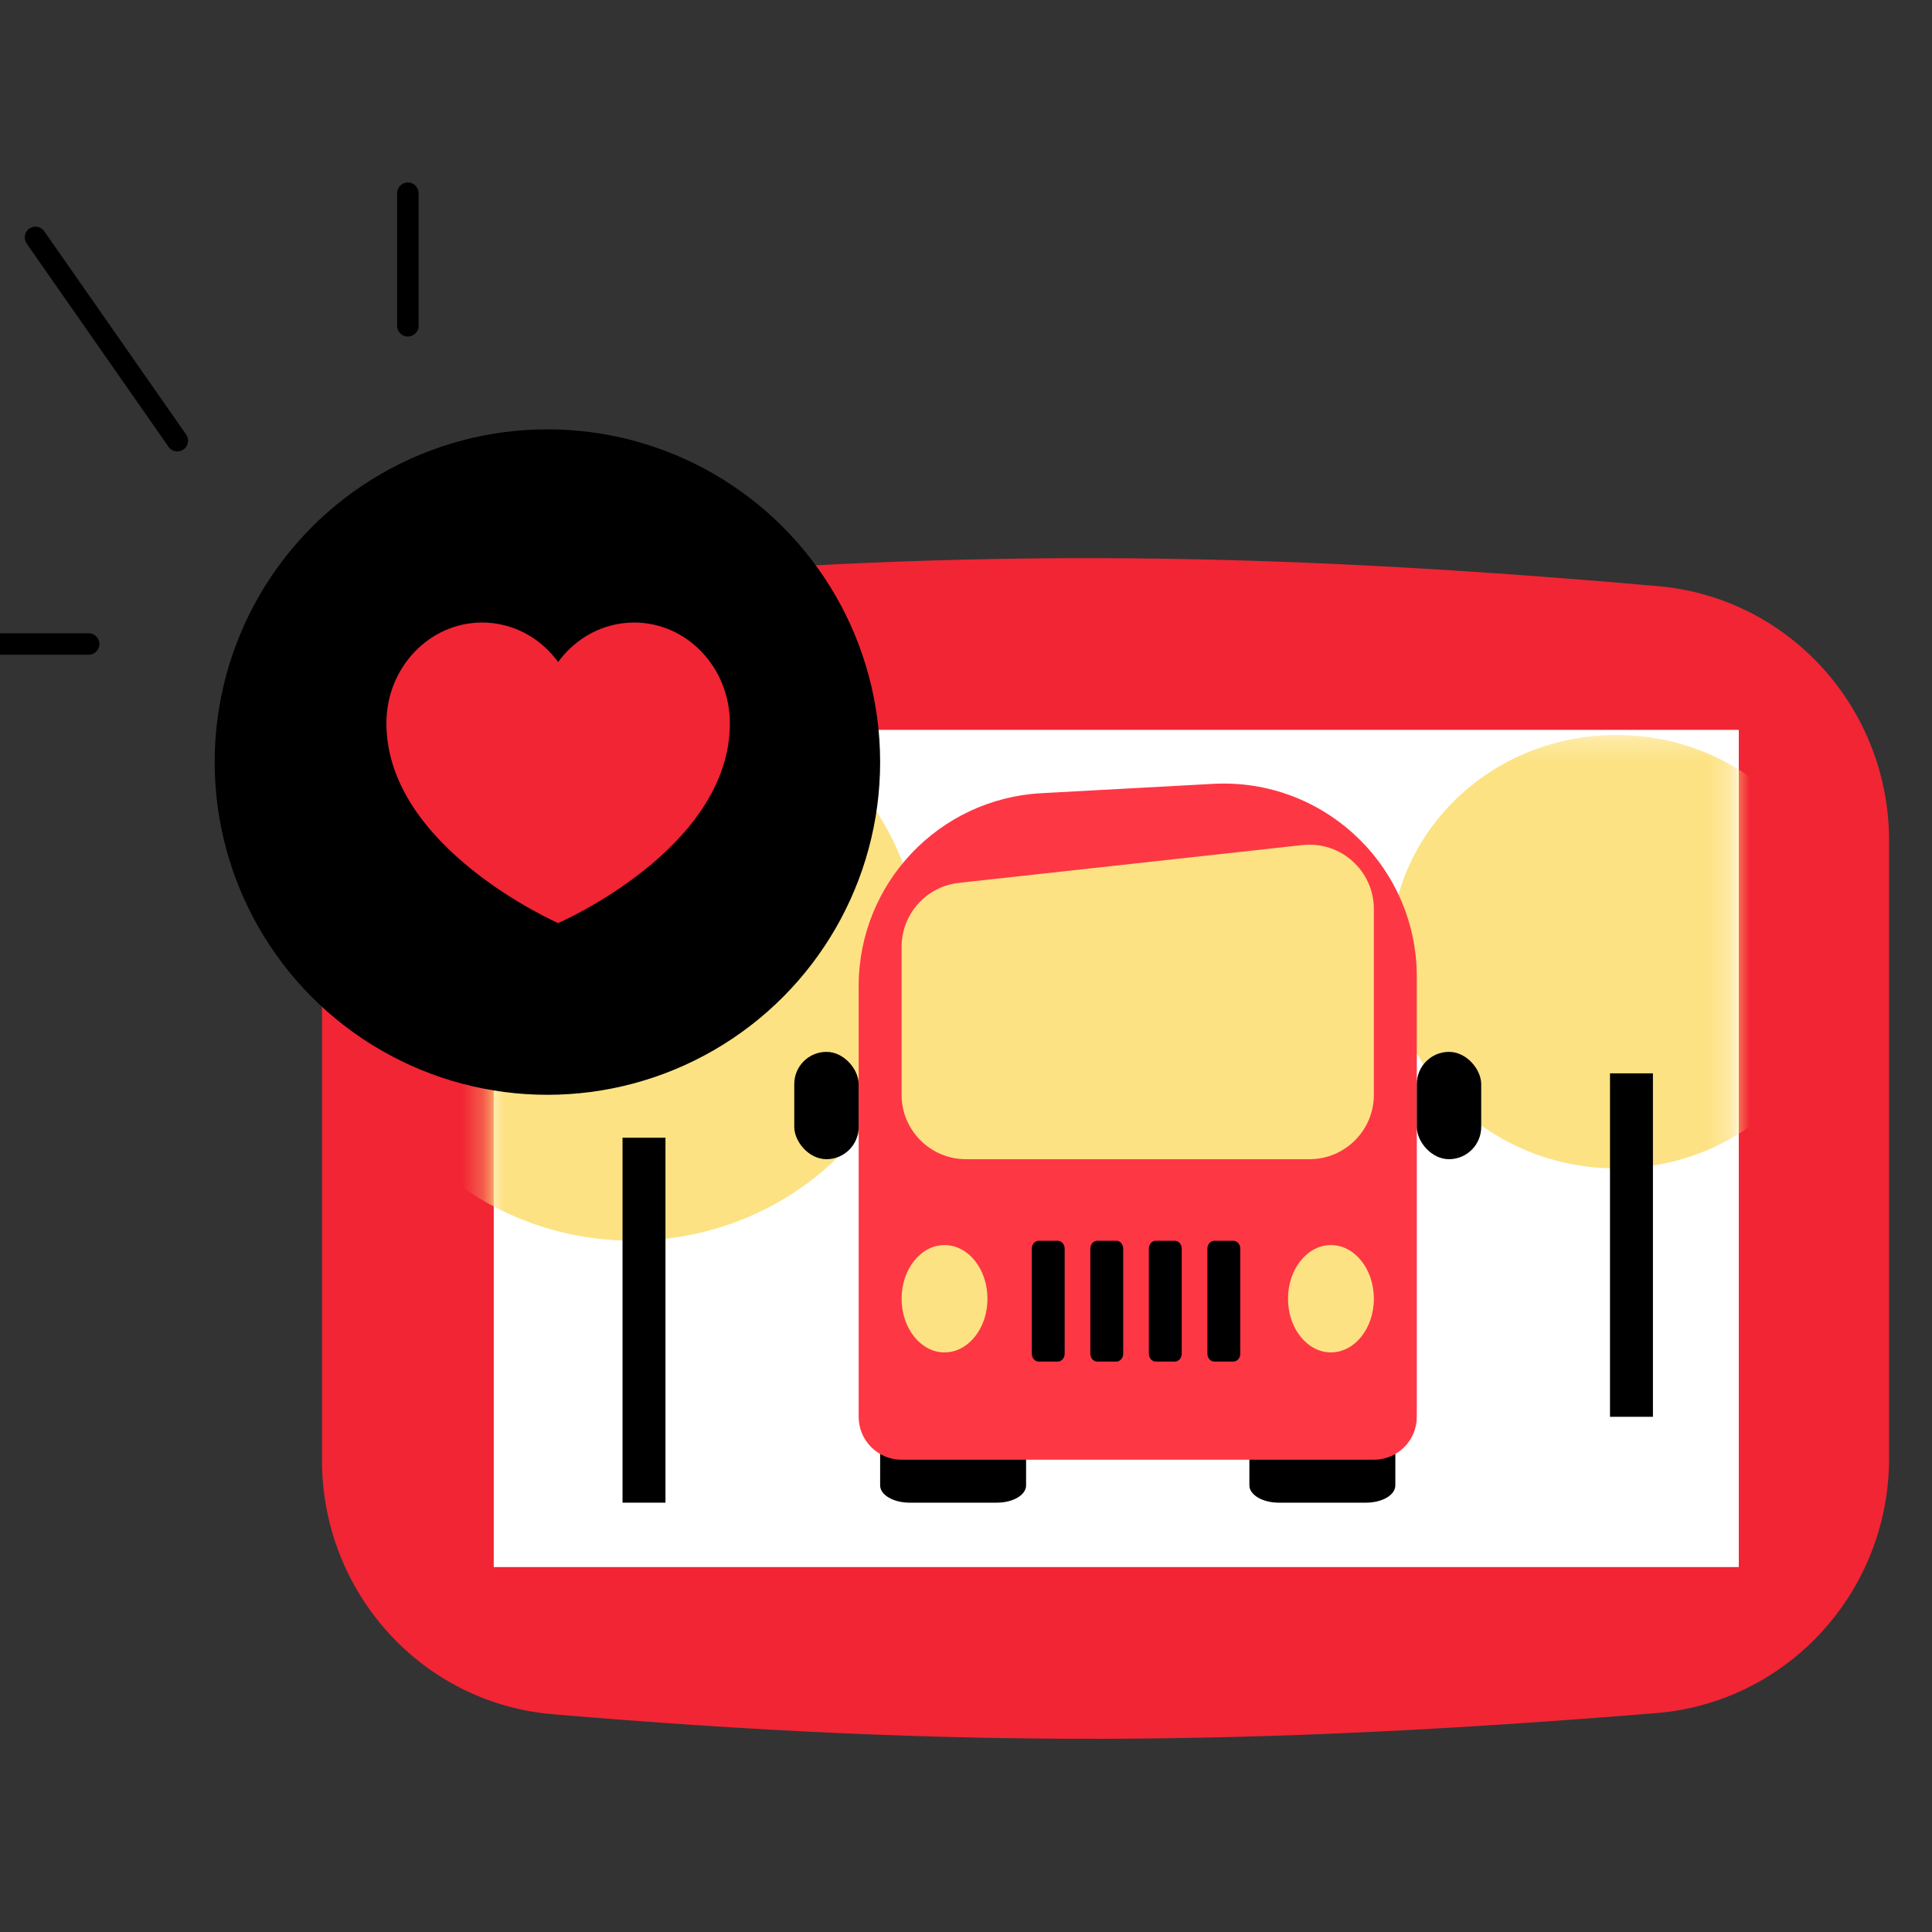
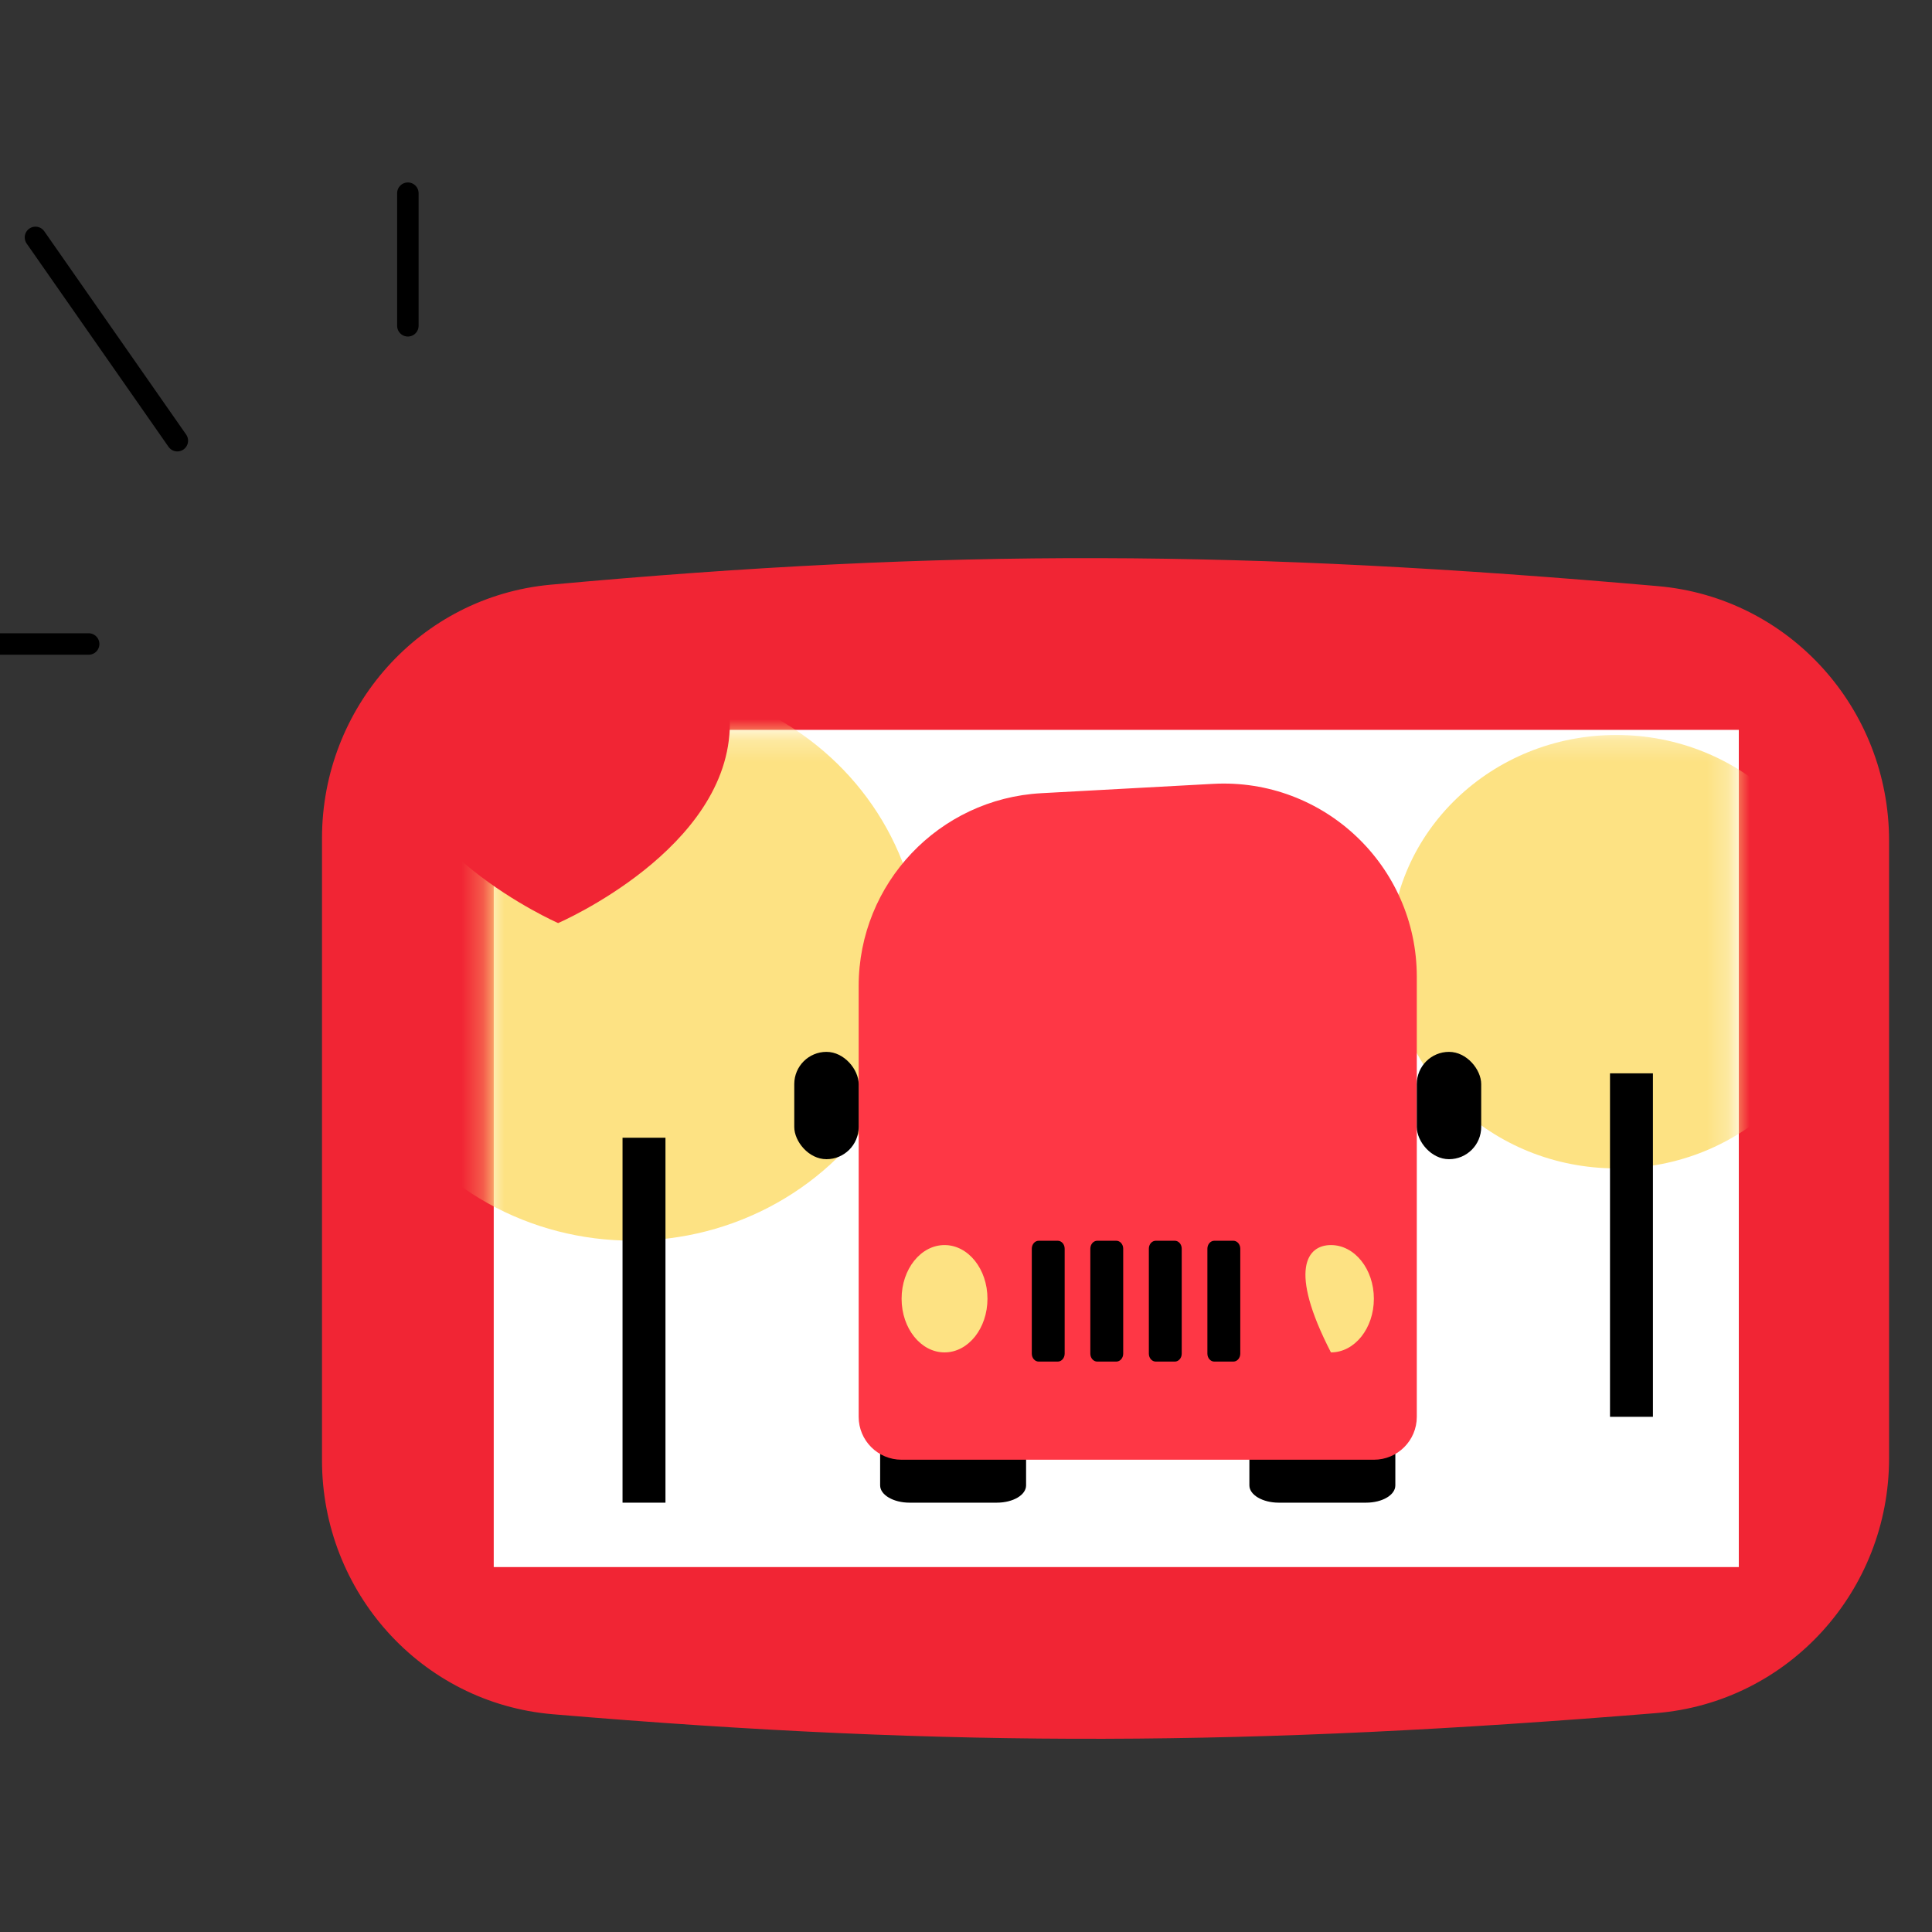
<svg xmlns="http://www.w3.org/2000/svg" width="90" height="90" viewBox="0 0 90 90" fill="none">
  <rect x="0" y="0" width="90" height="90" fill="#333333" stroke="none" />
  <g clip-path="url(#clip0)">
    <path d="M15 39.047C15 32.951 19.575 27.797 25.646 27.238C44.188 25.532 58.065 25.622 77.239 27.305C83.358 27.841 88 33.014 88 39.157V67.937C88 74.114 83.308 79.302 77.152 79.803C58.387 81.332 44.538 81.446 25.751 79.856C19.635 79.339 15 74.166 15 68.029V39.047Z" fill="#F12534" />
    <rect x="23" y="34" width="58" height="39" fill="white" />
    <mask id="mask0" mask-type="alpha" maskUnits="userSpaceOnUse" x="22" y="34" width="59" height="39">
      <rect x="22.715" y="34.238" width="58.047" height="38.698" fill="white" />
    </mask>
    <g mask="url(#mask0)">
      <ellipse cx="29.445" cy="44.754" rx="13.46" ry="13.04" fill="#FDE283" />
      <ellipse cx="75.294" cy="44.333" rx="10.516" ry="10.095" fill="#FDE283" />
    </g>
    <path d="M58.201 67.24V69.196C58.201 69.64 58.822 70 59.568 70H63.633C64.4 70 65 69.64 65 69.196V67L58.201 67.24ZM41 69.196C41 69.64 41.621 70 42.367 70H46.432C47.198 70 47.799 69.64 47.799 69.196V67.24L41 67V69.196Z" fill="black" />
    <path d="M40 45.936C40 41.155 43.738 37.209 48.512 36.95L56.512 36.515C61.667 36.235 66 40.34 66 45.502V66C66 67.105 65.105 68 64 68H42C40.895 68 40 67.105 40 66V45.936Z" fill="#FE3745" />
    <path d="M56.245 63.059V58.168C56.245 57.964 56.39 57.799 56.568 57.799H57.454C57.632 57.799 57.777 57.964 57.777 58.168V63.059C57.777 63.263 57.632 63.428 57.454 63.428H56.568C56.39 63.428 56.245 63.263 56.245 63.059Z" fill="black" />
    <path d="M53.518 63.059V58.168C53.518 57.964 53.662 57.799 53.84 57.799H54.727C54.905 57.799 55.049 57.964 55.049 58.168V63.059C55.049 63.263 54.905 63.428 54.727 63.428H53.84C53.662 63.428 53.518 63.263 53.518 63.059Z" fill="black" />
    <path d="M50.792 63.059V58.168C50.792 57.964 50.936 57.799 51.114 57.799H52.001C52.179 57.799 52.323 57.964 52.323 58.168V63.059C52.323 63.263 52.179 63.428 52.001 63.428H51.114C50.936 63.428 50.792 63.263 50.792 63.059Z" fill="black" />
    <path d="M48.065 63.059V58.168C48.065 57.964 48.209 57.799 48.387 57.799H49.273C49.451 57.799 49.596 57.964 49.596 58.168V63.059C49.596 63.263 49.451 63.428 49.273 63.428H48.387C48.209 63.428 48.065 63.263 48.065 63.059Z" fill="black" />
    <path d="M46 60.5C46 61.881 45.105 63 44 63C42.895 63 42 61.881 42 60.5C42 59.119 42.895 58 44 58C45.105 58 46 59.119 46 60.5Z" fill="#FDE283" />
-     <path d="M64 60.5C64 61.881 63.105 63 62 63C60.895 63 60 61.881 60 60.5C60 59.119 60.895 58 62 58C63.105 58 64 59.119 64 60.5Z" fill="#FDE283" />
-     <path d="M42 44.108C42 42.578 43.151 41.293 44.672 41.126L60.672 39.366C62.448 39.171 64 40.561 64 42.348V51C64 52.657 62.657 54 61 54H45C43.343 54 42 52.657 42 51V44.108Z" fill="#FDE283" />
+     <path d="M64 60.5C64 61.881 63.105 63 62 63C60 59.119 60.895 58 62 58C63.105 58 64 59.119 64 60.5Z" fill="#FDE283" />
    <rect x="37" y="49" width="3" height="5" rx="1.5" fill="black" />
    <rect x="66" y="49" width="3" height="5" rx="1.5" fill="black" />
-     <circle cx="25.5" cy="35.5" r="15.5" fill="black" />
    <path d="M29.54 29C28.098 29 26.815 29.721 26 30.839C25.185 29.721 23.902 29 22.46 29C19.997 29 18 31.101 18 33.693C18 39.5 26 43 26 43C26 43 34 39.553 34 33.693C34 31.101 32.003 29 29.54 29Z" fill="#F12534" />
    <path d="M4.13 30H0M8.261 20.529L1.652 11.059M19 15.177V9" stroke="black" stroke-linecap="round" />
    <line x1="30" y1="53" x2="30" y2="70" stroke="black" stroke-width="2" />
    <line x1="76" y1="50" x2="76" y2="66" stroke="black" stroke-width="2" />
  </g>
  <defs>
    <clipPath id="clip0">
      <rect width="90" height="90" fill="white" />
    </clipPath>
  </defs>
</svg>